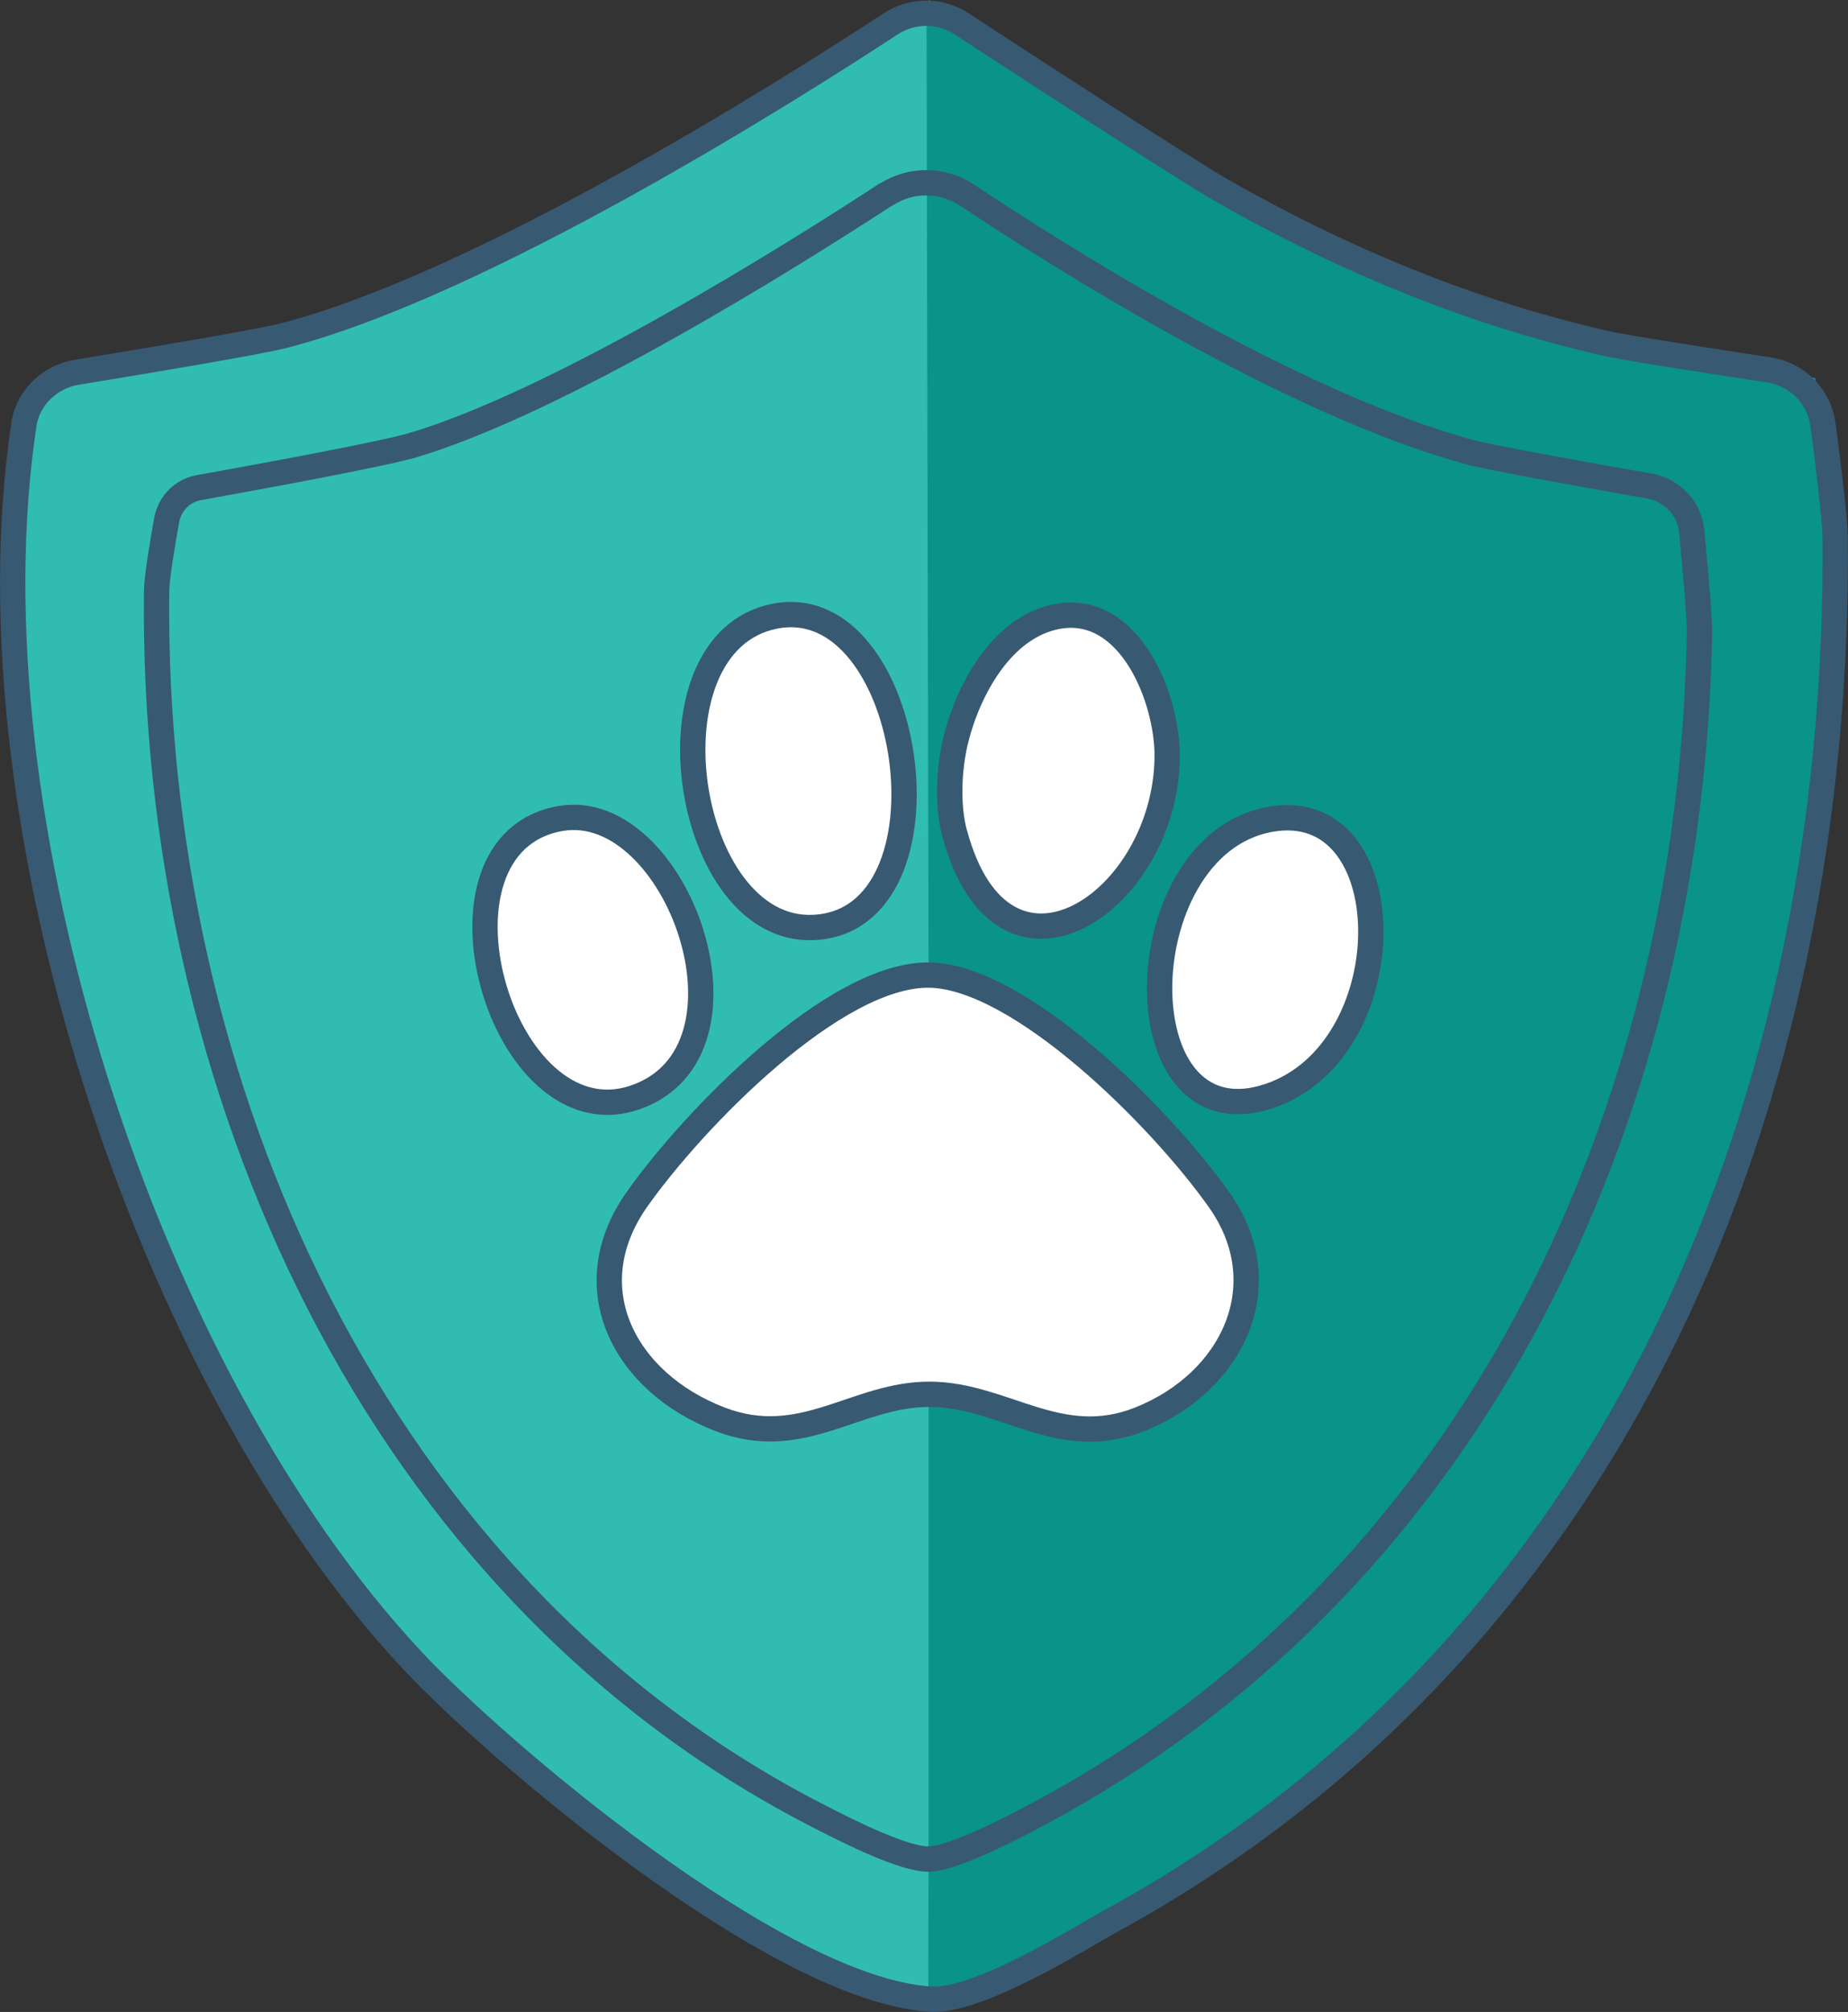
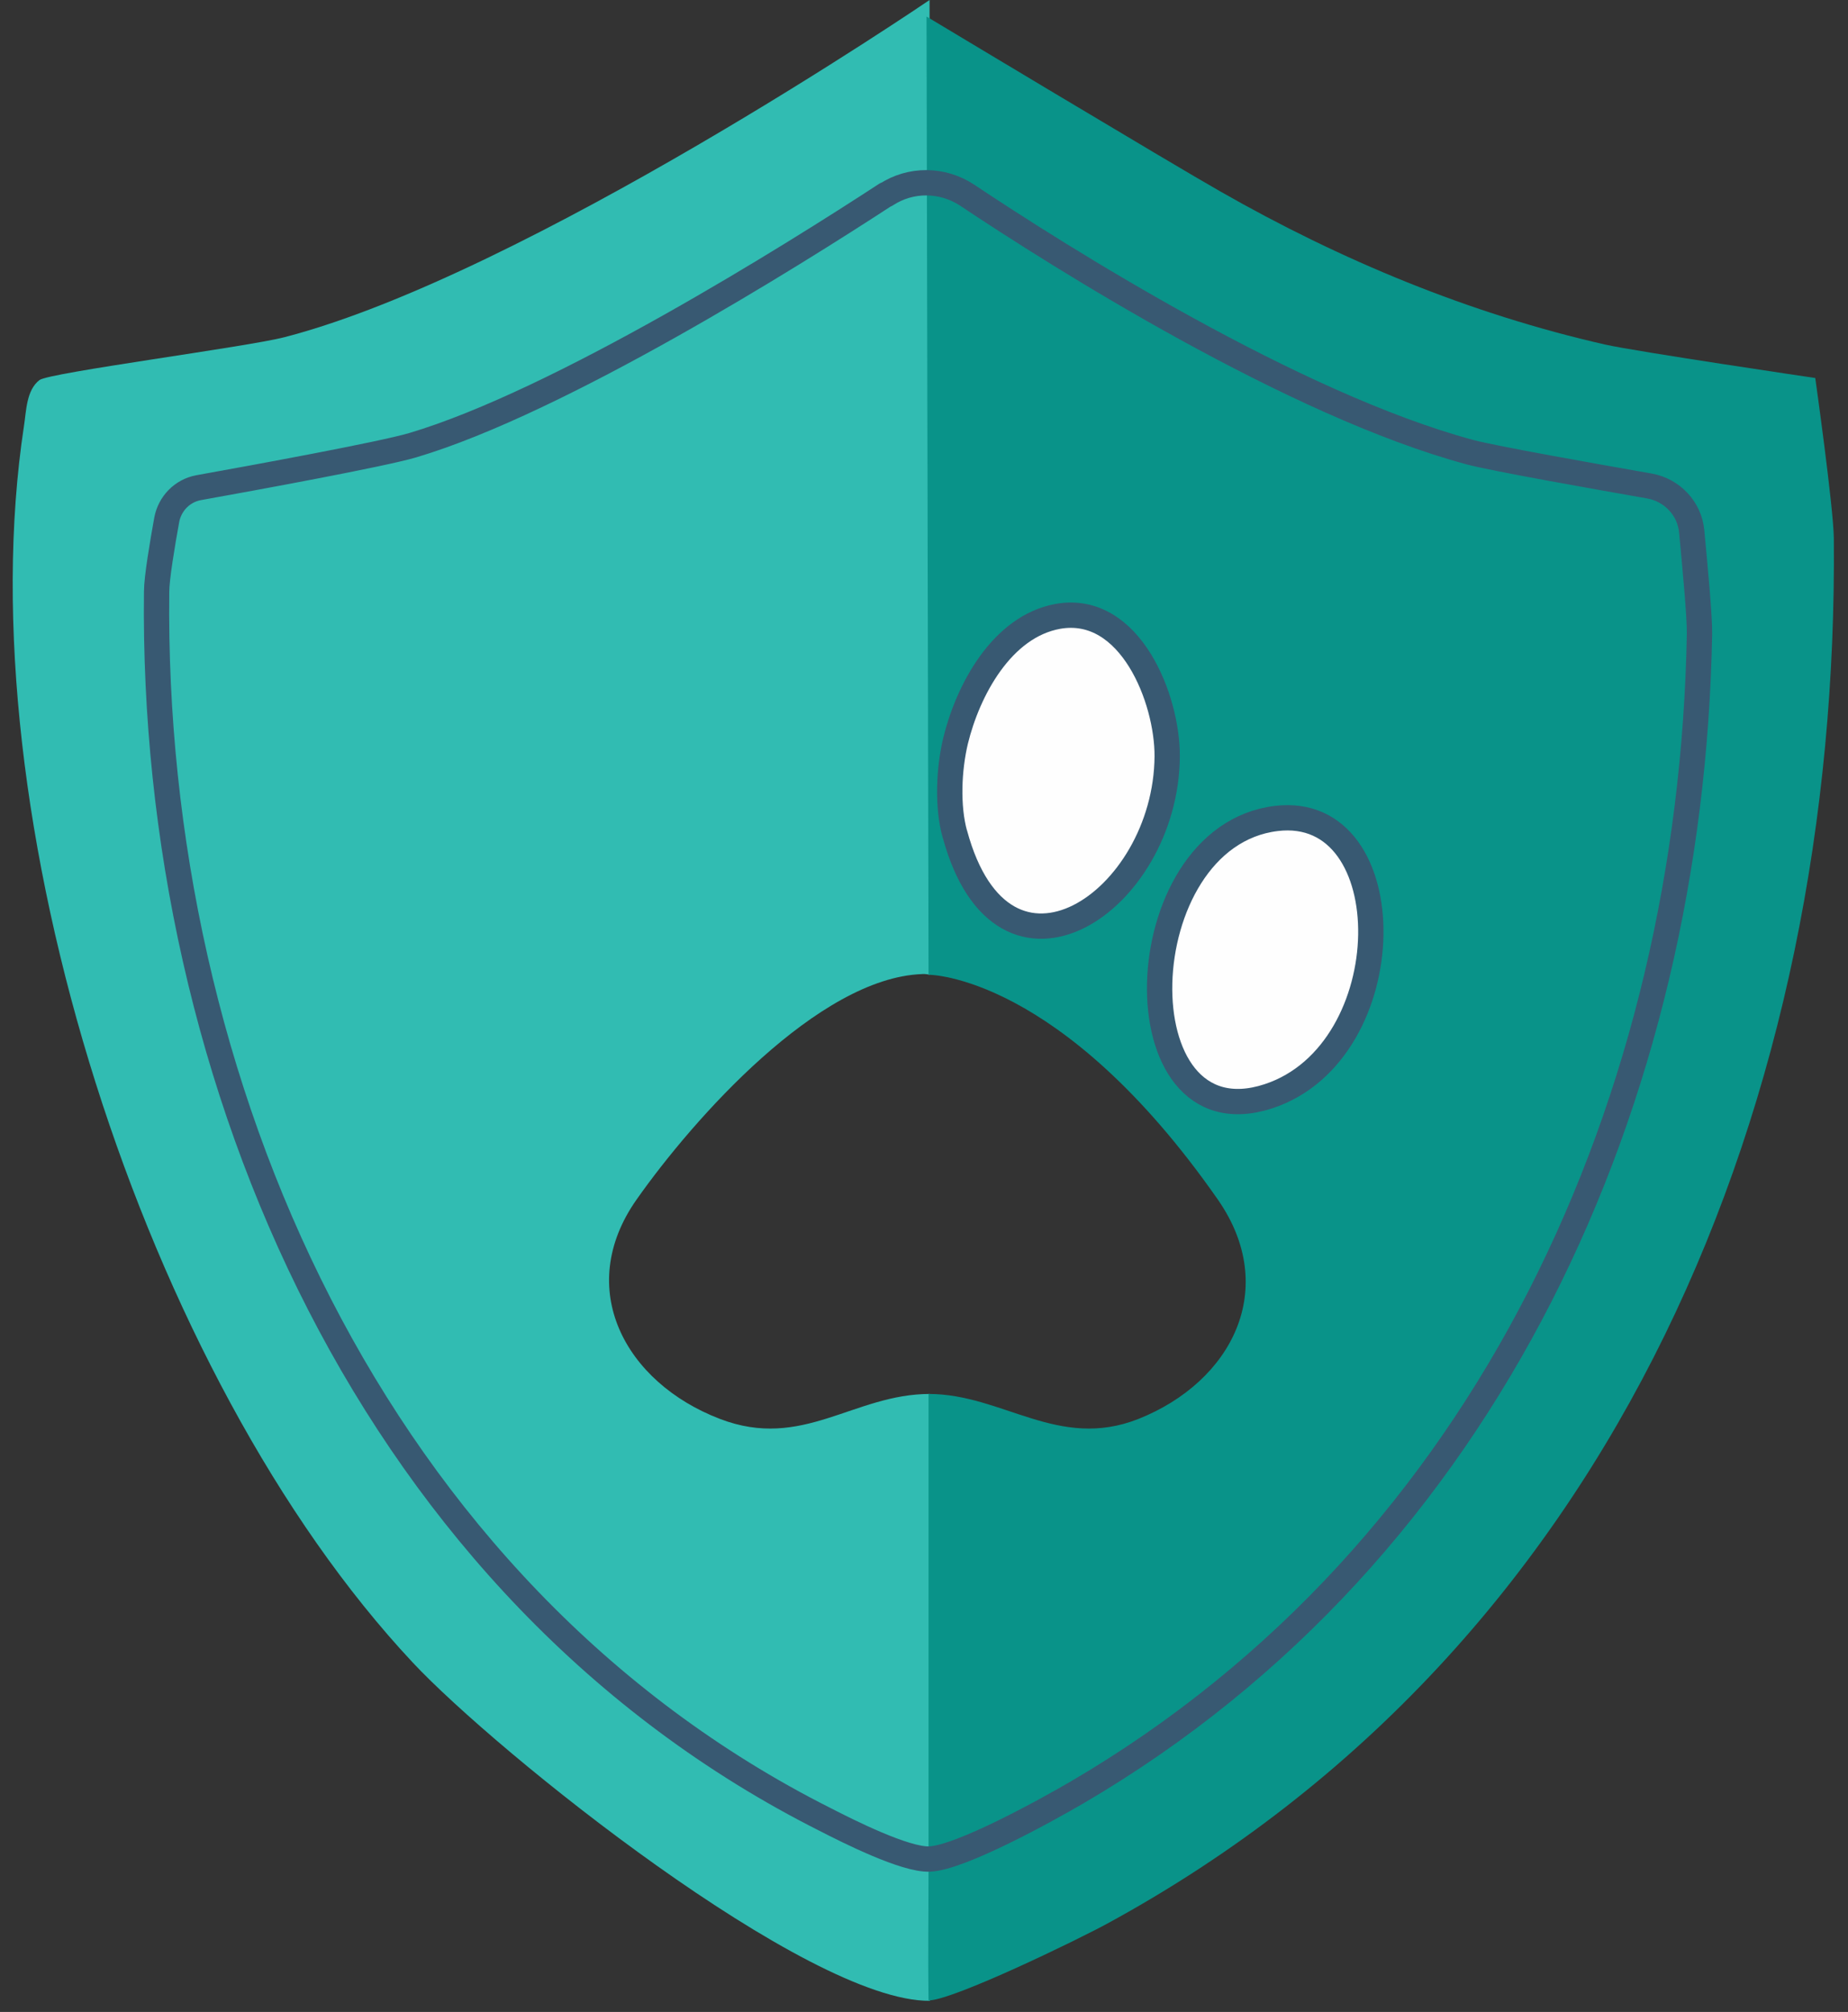
<svg xmlns="http://www.w3.org/2000/svg" id="Capa_1" data-name="Capa 1" viewBox="0 0 54.75 59.61">
  <rect x="0" y="0" width="54.75" height="59.61" fill="#333333" stroke="none" />
  <defs>
    <style>
      .cls-1 {
        fill: #31bcb2;
      }

      .cls-2 {
        fill: none;
      }

      .cls-2, .cls-3 {
        stroke: #385972;
        stroke-linecap: round;
        stroke-linejoin: round;
        stroke-width: .75px;
      }

      .cls-3 {
        fill: #fefefe;
      }

      .cls-4 {
        fill: #099389;
      }
    </style>
  </defs>
  <g id="Objeto_generativo" data-name="Objeto generativo">
    <g>
      <g>
        <path class="cls-1" d="M27.55,5.01v23.87s-.14-.03-.23-.02c-3.07.11-6.77,4.28-8.46,6.68-1.85,2.63-.35,5.42,2.47,6.5,2.45.94,3.96-.74,6.22-.74,0,4.61,0,9.21,0,13.83,0,1.39-.02,2.76,0,4.15-3.62.04-12.84-7.37-15.32-10.02C4.28,40.77-1.04,24.15.71,12.62c.07-.45.07-1.06.46-1.36.29-.22,6.15-.98,7.26-1.27C15.58,8.14,27.54,0,27.54,0v5.01Z" />
-         <path class="cls-3" d="M22.94,18.26c4.14-.84,5.54,9.04,1.15,9.22-3.83.16-5.11-8.42-1.15-9.22Z" />
-         <path class="cls-3" d="M16.61,24.25c3.44-.59,6.15,6.93,2.19,8.27s-6.49-7.53-2.19-8.27Z" />
      </g>
      <g>
        <path class="cls-4" d="M27.51,59.28c-.02-1.38,0-2.76,0-4.15,0-4.61,0-9.21,0-13.83,2.2,0,3.84,1.68,6.22.74,2.78-1.11,4.18-3.87,2.35-6.5-4.66-6.68-8.57-6.66-8.57-6.66l-.06-28.39s7.29,4.38,8.7,5.18c3.57,2.04,7.4,3.63,11.41,4.54.94.21,6.22.99,6.22.99,0,0,.54,3.83.55,4.75.15,16.51-6.34,32.77-21.52,41.04-.84.46-4.56,2.27-5.3,2.28Z" />
        <path class="cls-3" d="M37.81,24.25c3.79-.46,3.76,6.92-.23,8.23-4.45,1.46-4.22-7.69.23-8.23Z" />
      </g>
-       <path class="cls-3" d="M27.55,28.89c2.66.06,6.8,4.16,8.57,6.66s.43,5.39-2.35,6.5c-2.38.95-4.02-.73-6.22-.74s-3.78,1.68-6.22.74c-2.81-1.08-4.31-3.87-2.47-6.5,1.69-2.4,5.89-6.72,8.69-6.66Z" />
      <path class="cls-3" d="M28.29,24.72c-.23-.83-.18-1.93.02-2.77.36-1.48,1.36-3.39,3.04-3.69,2.14-.37,3.24,2.46,3.23,4.15-.03,4.31-4.86,7.58-6.29,2.3Z" />
    </g>
    <g>
-       <path class="cls-2" d="M26.4.7c.63-.41,1.45-.41,2.08,0,2.08,1.36,6.63,4.32,7.71,4.94,3.57,2.04,7.4,3.63,11.41,4.54.63.14,3.18.53,4.81.78.84.13,1.49.79,1.6,1.63.16,1.19.35,2.78.36,3.32.15,16.51-6.34,32.77-21.52,41.04-.84.46-3.86,2.38-5.3,2.28-4.57-.3-12.84-7.37-15.32-10.02C4.28,40.72-1.04,24.11.71,12.57c0-.02,0-.05.01-.07.15-.76.78-1.34,1.55-1.47,1.82-.3,5.34-.88,6.15-1.09,5.88-1.52,14.94-7.25,17.98-9.24Z" />
      <path class="cls-2" d="M26.25,5.77c.73-.48,1.67-.47,2.4.01,2.74,1.83,9.67,6.21,14.91,7.62.72.19,3.66.71,5.31,1,.67.12,1.19.67,1.25,1.35.1,1.06.24,2.55.23,3.04-.25,13.71-6.2,27.15-18.43,34.31-.89.52-3.45,1.94-4.38,1.98-.72.03-2.41-.82-3.11-1.18C11.08,47.17,4.47,32.07,4.64,17.53c0-.4.17-1.41.3-2.13.09-.48.46-.86.94-.95,1.67-.3,5.44-.99,6.35-1.26,4.34-1.29,11.25-5.62,14.02-7.43Z" />
    </g>
  </g>
</svg>